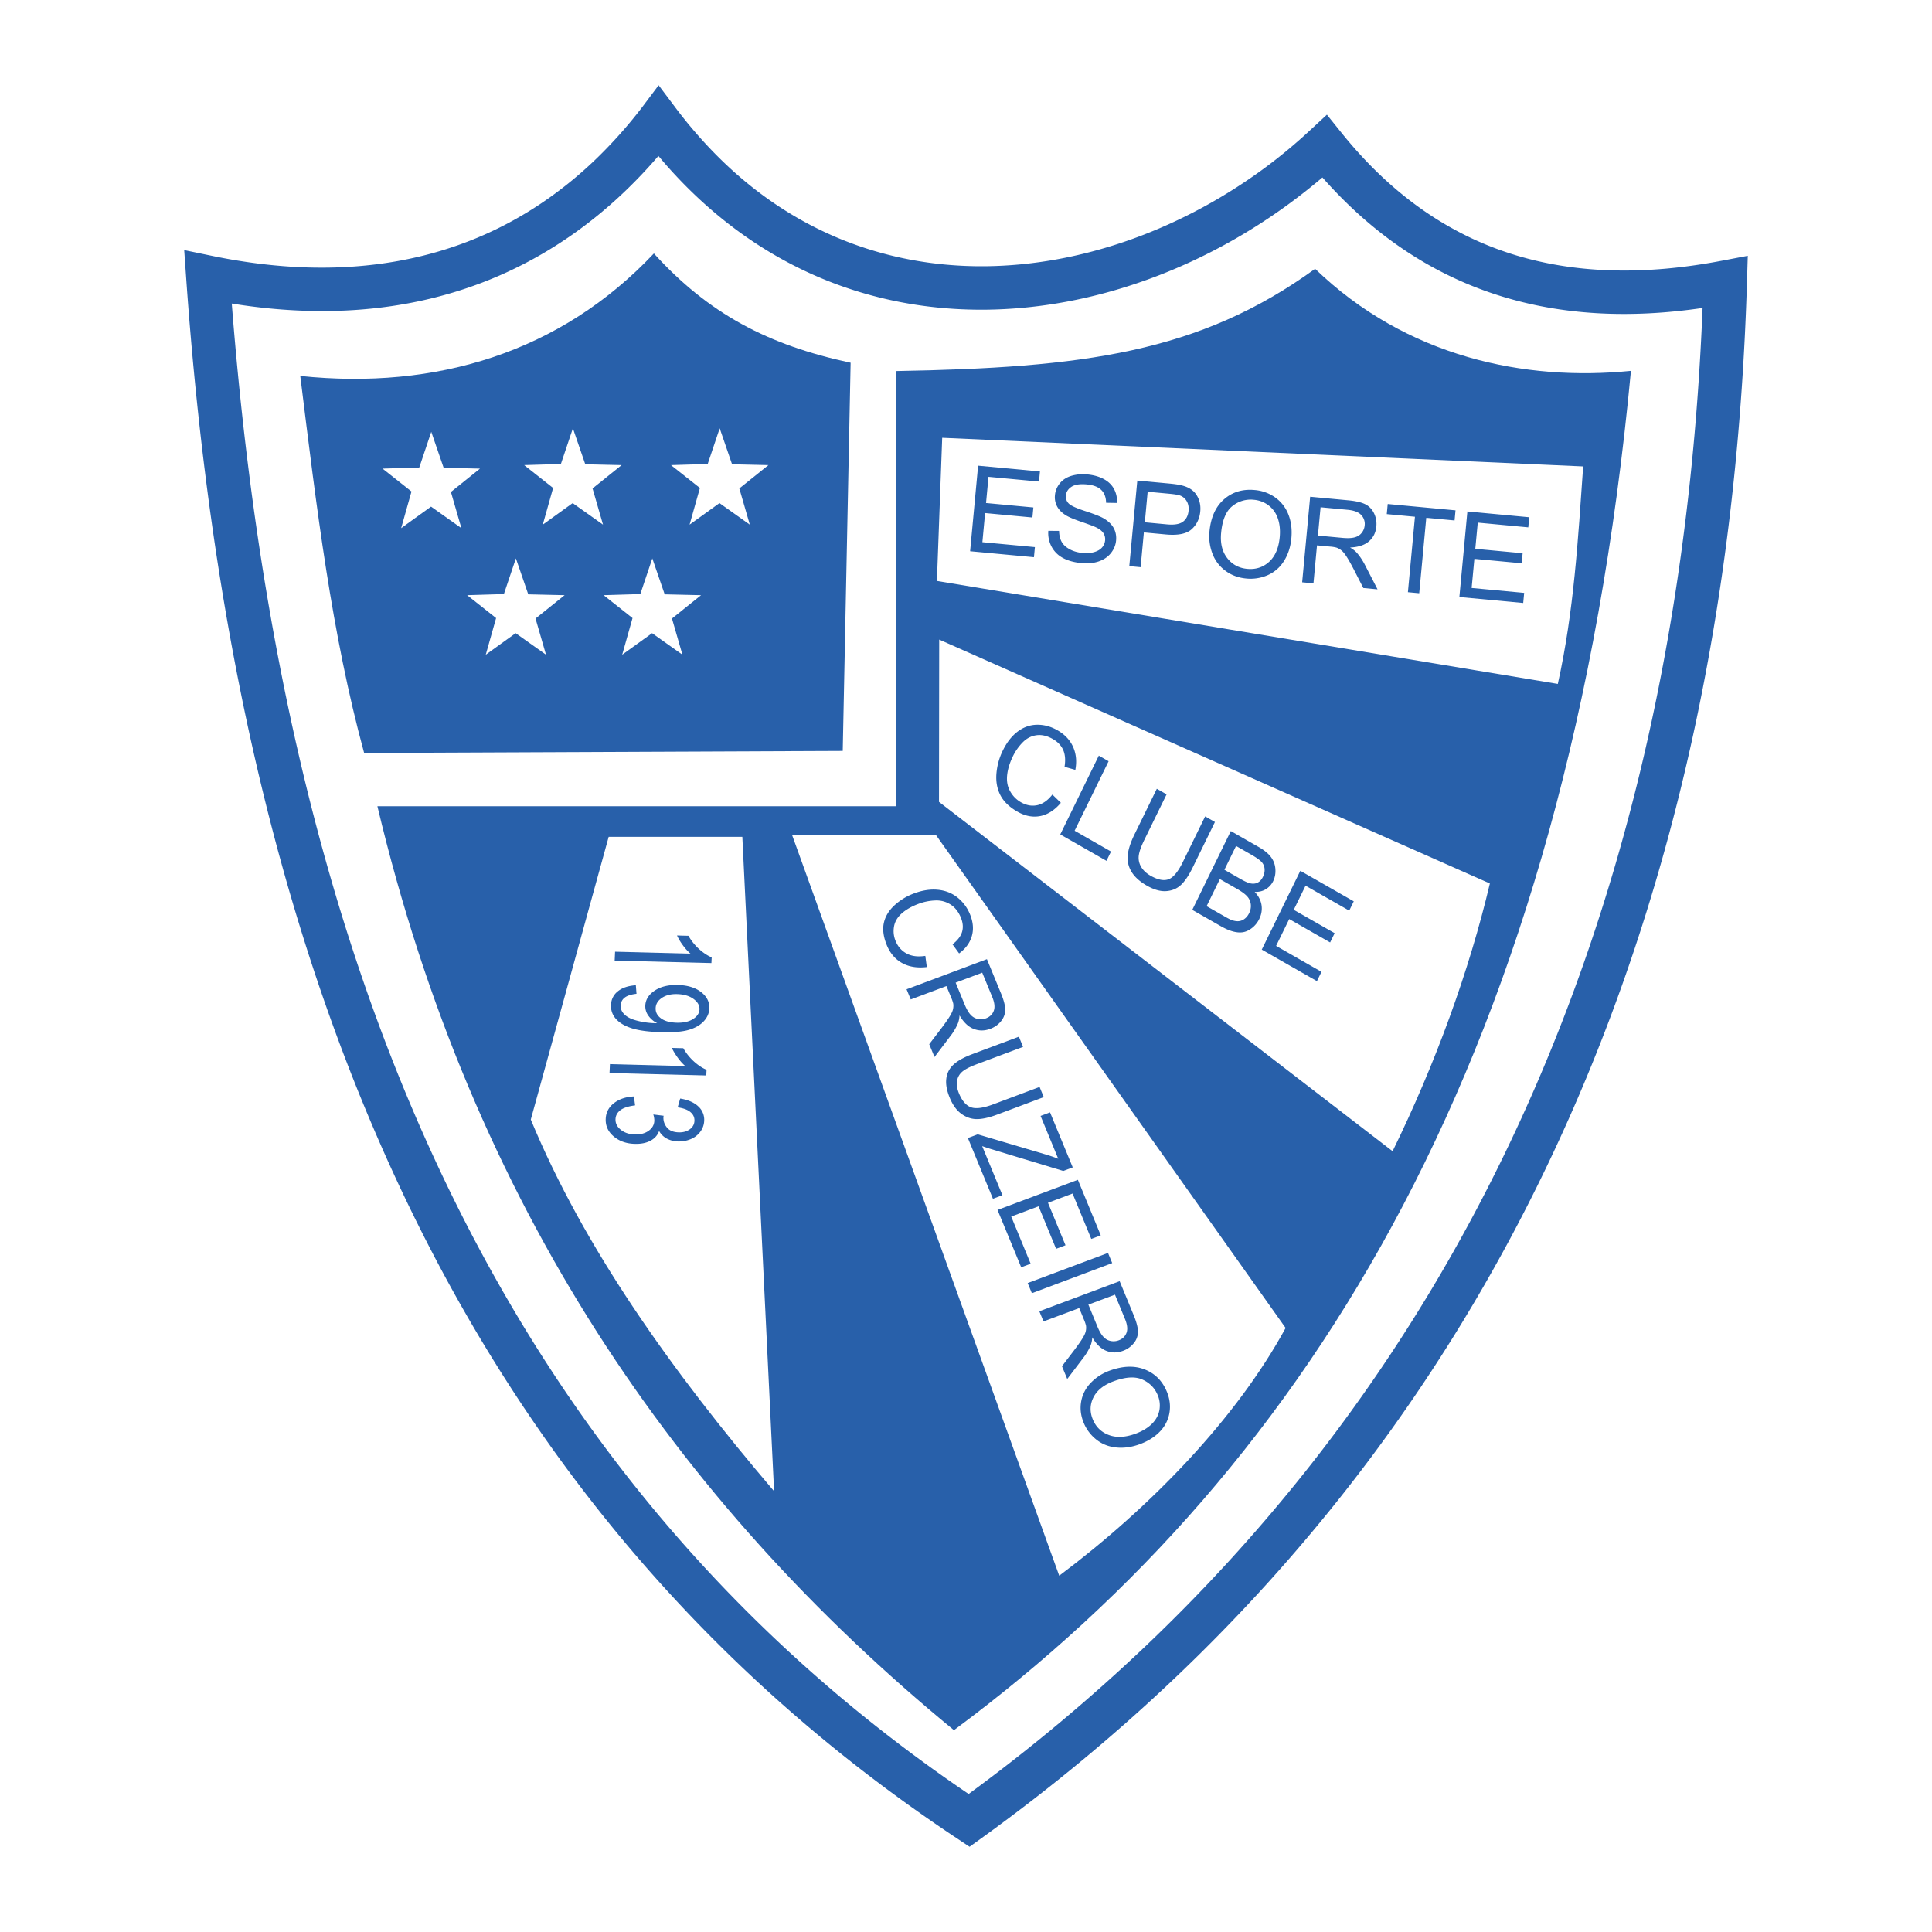
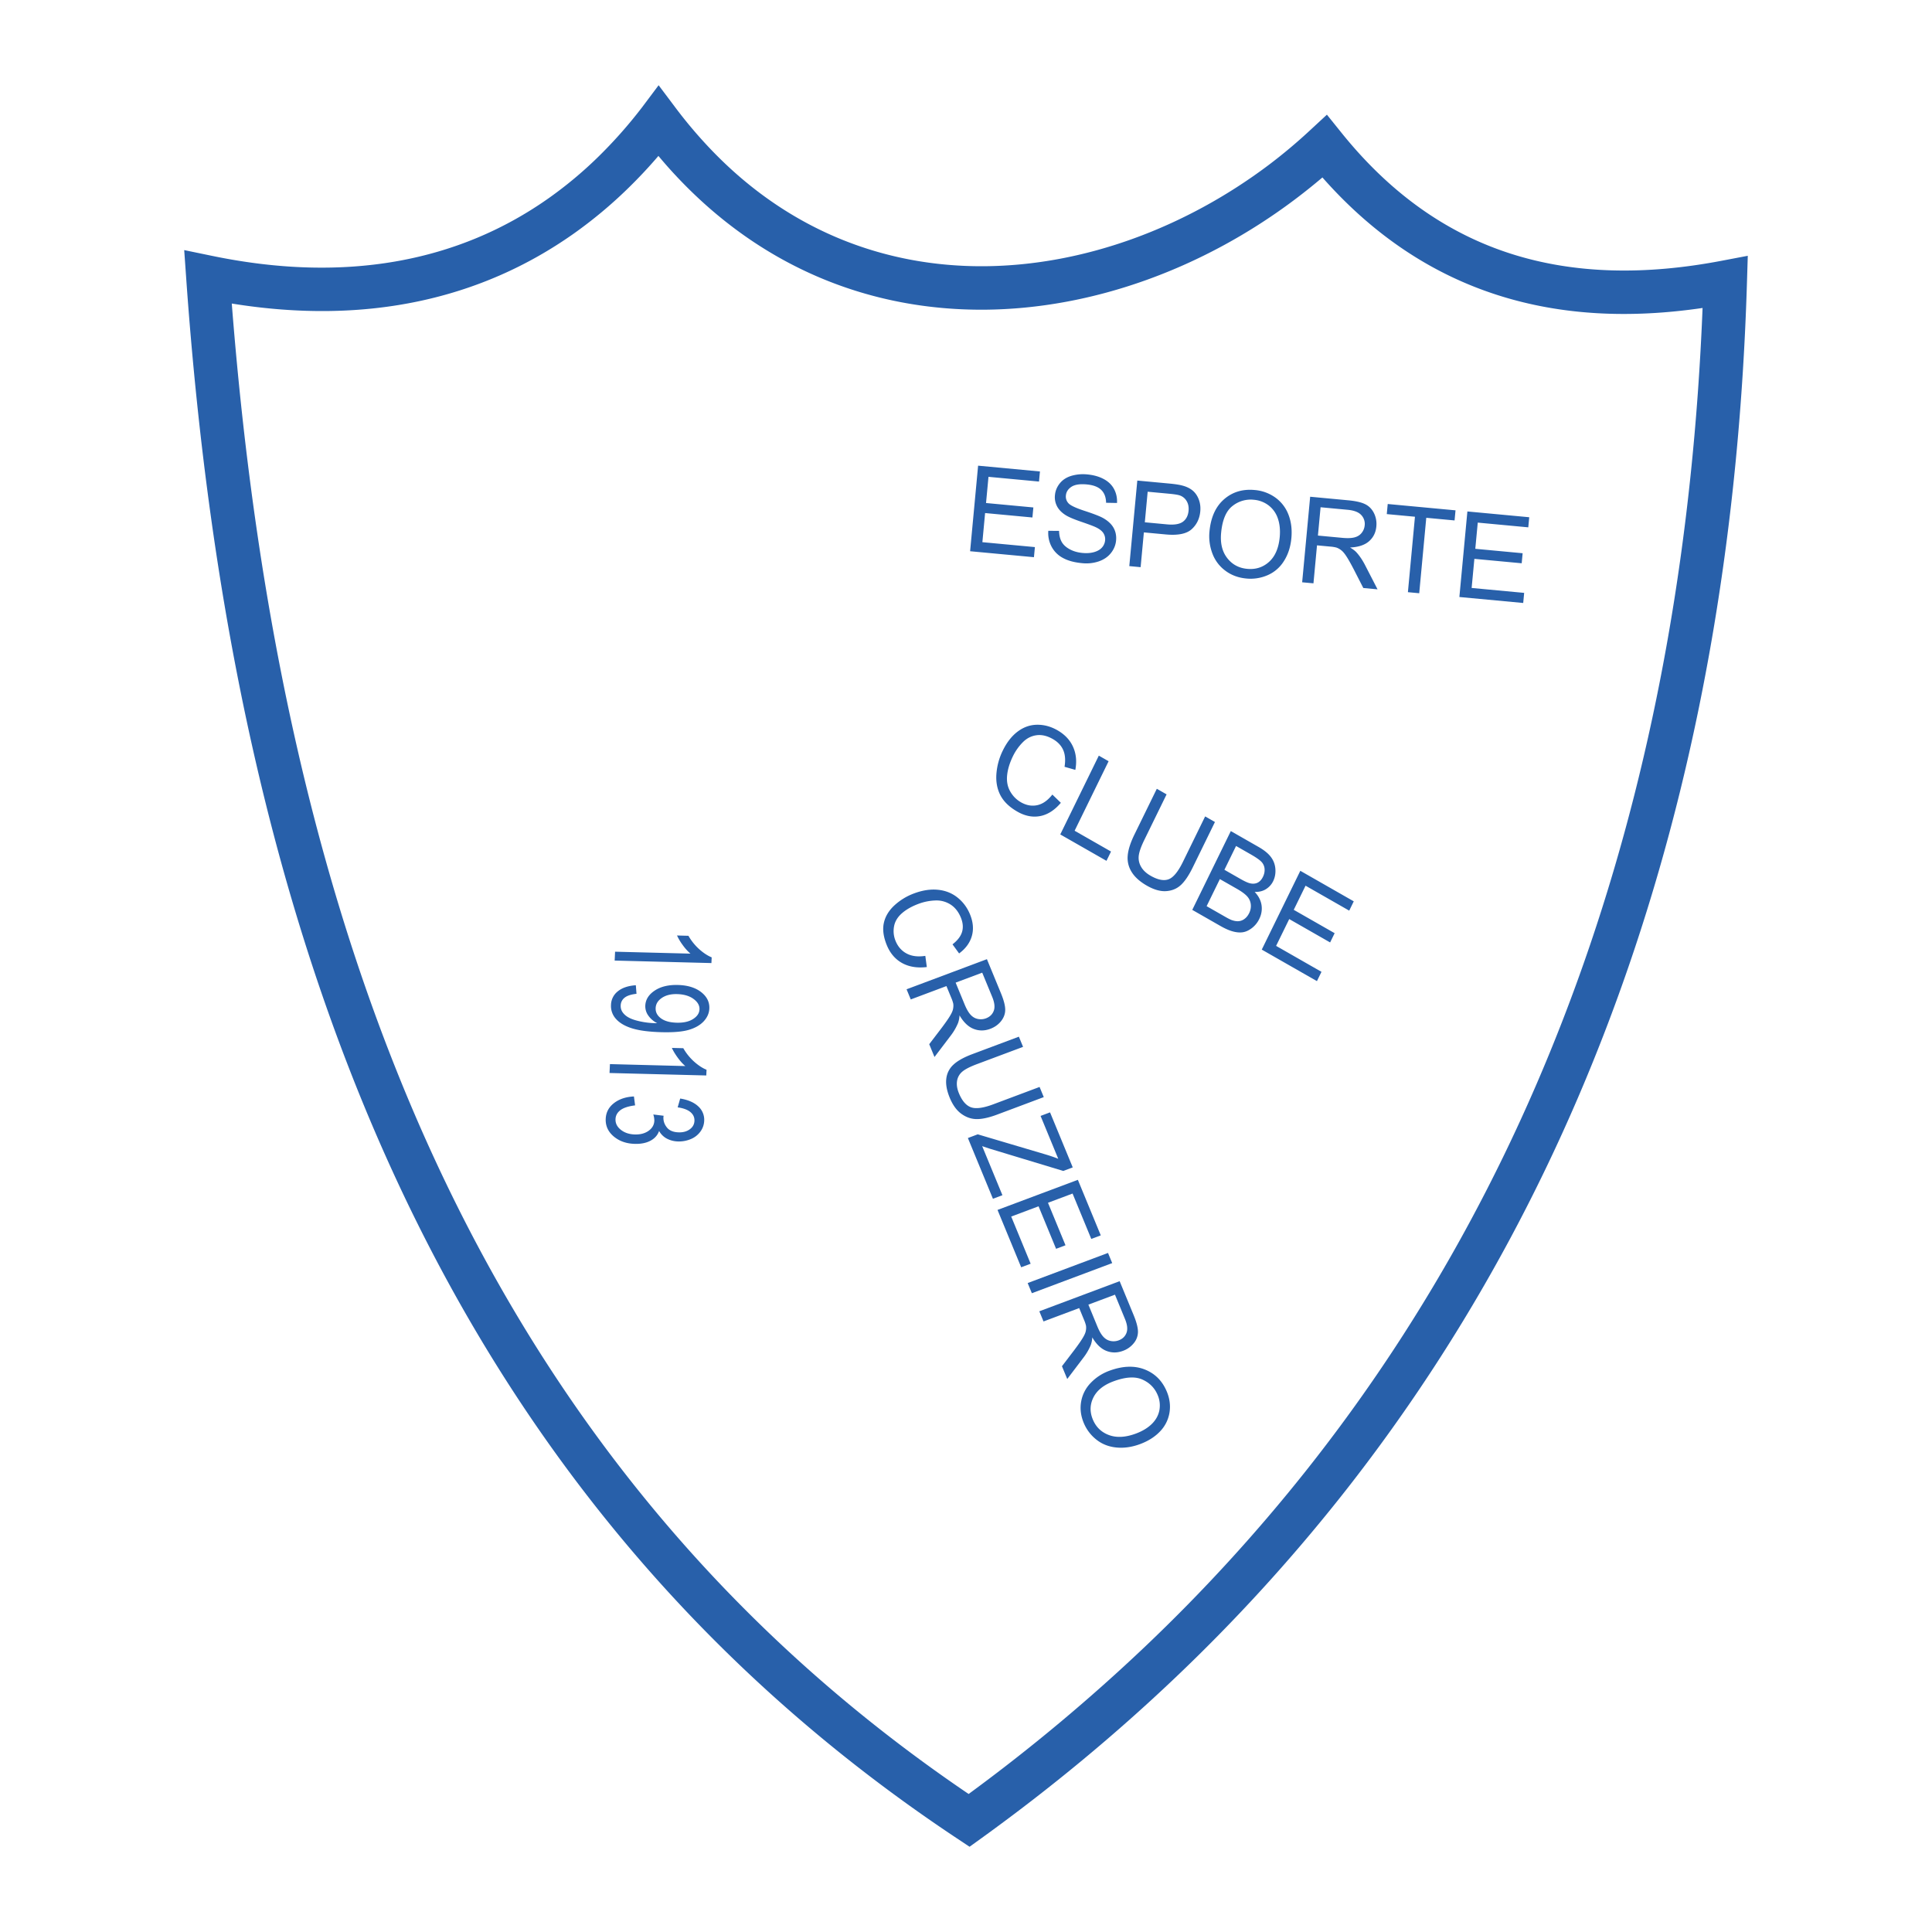
<svg xmlns="http://www.w3.org/2000/svg" width="2500" height="2500" viewBox="0 0 192.756 192.756">
  <path fill-rule="evenodd" clip-rule="evenodd" fill="#fff" d="M0 0h192.756v192.756H0V0z" />
-   <path d="M89.369 37.021V80.44H37.654c9.455 39.731 29.771 69.397 57.52 92.179C131.08 145.977 156.365 104.611 162.719 37c-10.555 1.06-22.363-1.351-31.51-10.181-11.598 8.405-23.205 9.871-41.84 10.202z" fill-rule="evenodd" clip-rule="evenodd" fill="#2860aa" />
  <path d="M65.691 15.556a49.133 49.133 0 0 1-3.073 3.274 44.835 44.835 0 0 1-5.422 4.51c-9.175 6.464-20.562 9.128-34.071 6.944 2.424 31.101 8.529 59.875 20.069 84.993 11.65 25.357 28.86 47.045 53.447 63.709a181.182 181.182 0 0 0 17.606-14.707 169.995 169.995 0 0 0 16.033-17.518c24.68-31.08 37.758-70.228 39.586-116.035-7.262 1.067-14.082.74-20.373-1.261-6.484-2.062-12.371-5.883-17.555-11.761a60.001 60.001 0 0 1-2.803 2.238c-8.971 6.738-19.955 10.875-30.908 10.956-11.059.081-22.067-3.942-30.954-13.54a45.587 45.587 0 0 1-1.582-1.802zm-6.089.174a46.279 46.279 0 0 0 4.397-4.946l.001.001 1.711-2.281 1.729 2.301a45.944 45.944 0 0 0 3.017 3.606c7.975 8.613 17.844 12.223 27.751 12.15 10.012-.073 20.084-3.878 28.334-10.075a52.436 52.436 0 0 0 4.143-3.47l1.701-1.575 1.459 1.812c4.961 6.167 10.648 10.074 16.951 12.078 6.35 2.02 13.369 2.131 20.932.693l2.648-.504-.082 2.689c-1.453 47.886-14.869 88.805-40.627 121.245a174.049 174.049 0 0 1-16.441 17.957c-5.938 5.646-12.354 10.965-19.25 15.945l-.027.02-1.216.875-1.24-.824c-25.965-17.246-44.055-39.852-56.231-66.355-12.138-26.419-18.379-56.654-20.682-89.27l-.201-2.849 2.801.579c13.488 2.788 24.69.493 33.525-5.732a40.484 40.484 0 0 0 4.897-4.07z" fill="#2860aa" />
-   <path d="M29.958 37.509c1.645 13.274 3.115 25.647 6.371 37.613l47.751-.203.787-38.729c-8.268-1.766-14.176-4.899-19.629-10.903-9.322 9.888-21.735 13.634-35.28 12.222z" fill-rule="evenodd" clip-rule="evenodd" fill="#2860aa" />
  <path d="M94.003 43.679l63.95 2.856c-.508 7.233-.92 14.466-2.529 21.699L93.476 57.961l.527-14.282zM79.016 83.279l26.662 73.928c9.168-6.877 17.684-15.699 22.588-24.715L93.358 83.279H79.016zM60.728 83.492l-7.771 28.206c5.292 12.762 14.005 25.033 24.274 37.082l-3.167-65.288H60.728zM43.029 43.084l1.234 3.587 3.627.083-2.902 2.328 1.045 3.61-3.028-2.148-2.981 2.148 1.031-3.655-2.888-2.283 3.665-.111 1.197-3.559zM51.47 55.711l1.234 3.587 3.627.083-2.902 2.328 1.045 3.61-3.028-2.148-2.981 2.148 1.031-3.655-2.887-2.283 3.664-.111 1.197-3.559zM65.082 55.711l1.234 3.587 3.627.083-2.901 2.328 1.044 3.61-3.027-2.148-2.981 2.148 1.03-3.655-2.887-2.283 3.664-.111 1.197-3.559zM57.158 42.734l1.234 3.587 3.627.083-2.901 2.328 1.044 3.61-3.028-2.148-2.981 2.148 1.031-3.656-2.887-2.282 3.664-.112 1.197-3.558zM71.804 42.734l1.234 3.587 3.627.083-2.902 2.328 1.045 3.61-3.027-2.148-2.982 2.148 1.031-3.656-2.887-2.282 3.664-.112 1.197-3.558zM93.704 63.811l54.94 24.336c-2.062 8.722-5.436 17.99-9.705 26.71L93.683 80.004l.021-16.193z" fill-rule="evenodd" clip-rule="evenodd" fill="#fff" />
  <path d="M96.788 54.996l.798-8.536 6.17.578-.094 1.007-5.041-.472-.244 2.613 4.721.442-.094 1.001-4.721-.442-.271 2.906 5.24.49-.096 1.008-6.368-.595zm7.802-2.037l1.074.006c.01.432.094.792.254 1.084.158.292.424.539.795.744.373.205.803.33 1.287.375.432.041.816.012 1.158-.084.342-.099.605-.25.787-.458a1.24 1.24 0 0 0 .311-.708 1.113 1.113 0 0 0-.168-.723c-.137-.215-.377-.406-.721-.575-.223-.11-.715-.297-1.482-.559-.764-.262-1.299-.49-1.598-.687-.387-.251-.666-.546-.836-.88a1.955 1.955 0 0 1-.199-1.091c.039-.429.199-.821.479-1.172.279-.353.664-.603 1.15-.754a4.145 4.145 0 0 1 1.594-.144c.633.059 1.18.212 1.646.463.463.248.807.582 1.031 1.002.221.419.32.882.293 1.384l-1.09-.02c-.01-.544-.168-.972-.479-1.277-.311-.308-.793-.491-1.447-.553-.684-.064-1.193.015-1.531.235-.334.222-.52.509-.553.86a.972.972 0 0 0 .262.789c.199.219.746.475 1.646.767.898.295 1.512.535 1.838.722.475.277.816.602 1.02.974.203.374.283.79.24 1.247-.043.455-.211.87-.51 1.248-.297.377-.701.654-1.209.833a3.924 3.924 0 0 1-1.674.18c-.773-.072-1.41-.244-1.91-.52a2.72 2.72 0 0 1-1.135-1.131 2.89 2.89 0 0 1-.323-1.577zm8.08 3.522l.799-8.536 3.219.301c.566.053.998.121 1.291.203.412.109.752.275 1.018.499.264.221.467.519.607.887.139.37.188.765.148 1.188-.068.726-.355 1.32-.863 1.78-.51.458-1.369.631-2.574.519l-2.191-.205-.324 3.47-1.13-.106zm1.549-4.372l2.207.207c.729.068 1.26-.019 1.592-.262.332-.244.52-.611.566-1.104.033-.358-.027-.672-.184-.944a1.271 1.271 0 0 0-.668-.569c-.186-.067-.533-.126-1.045-.174l-2.184-.204-.284 3.05zm6.449.927c.133-1.417.615-2.49 1.453-3.22.836-.73 1.855-1.04 3.059-.927a4.11 4.11 0 0 1 2.078.764 3.732 3.732 0 0 1 1.299 1.711c.27.703.363 1.483.283 2.335-.082.867-.326 1.625-.74 2.274a3.597 3.597 0 0 1-1.629 1.413 4.265 4.265 0 0 1-2.123.333c-.805-.075-1.504-.335-2.1-.784a3.754 3.754 0 0 1-1.291-1.724 4.843 4.843 0 0 1-.289-2.175zm1.164.127c-.098 1.029.104 1.864.602 2.508.498.645 1.164 1.005 1.998 1.083.852.08 1.578-.153 2.184-.7.604-.546.959-1.37 1.062-2.468.064-.694.002-1.311-.184-1.852a2.725 2.725 0 0 0-.916-1.303 2.813 2.813 0 0 0-1.482-.569 2.899 2.899 0 0 0-2.143.631c-.627.494-1.002 1.385-1.121 2.67zm8.084 4.932l.799-8.536 3.783.354c.762.071 1.332.203 1.713.393s.672.49.875.899c.199.412.277.852.232 1.321-.057.606-.299 1.097-.73 1.475-.43.378-1.062.586-1.891.623.287.171.5.333.641.489.303.333.578.742.832 1.223l1.268 2.462-1.42-.133-.963-1.882c-.283-.542-.518-.96-.707-1.251-.188-.292-.361-.501-.52-.624a1.71 1.71 0 0 0-.492-.277 3.527 3.527 0 0 0-.627-.099l-1.311-.123-.354 3.79-1.128-.104zm1.574-4.662l2.43.227c.514.049.924.033 1.225-.047.303-.08.539-.23.711-.451.174-.22.273-.468.299-.744a1.277 1.277 0 0 0-.346-1.037c-.268-.288-.719-.46-1.354-.519l-2.701-.253-.264 2.824zm8.977 5.649l.703-7.528-2.811-.263.094-1.007 6.764.632-.094 1.008-2.824-.264-.703 7.527-1.129-.105zm5.135.48l.799-8.535 6.17.577-.094 1.008-5.041-.472-.246 2.613 4.723.442-.094 1.001-4.721-.441-.273 2.905 5.24.49-.094 1.008-6.369-.596zM104.994 79.274l.848.822c-.621.736-1.309 1.177-2.061 1.324-.752.144-1.51-.003-2.279-.443-.795-.455-1.355-.995-1.686-1.624-.328-.631-.465-1.348-.404-2.149a6.363 6.363 0 0 1 .643-2.332c.4-.818.895-1.448 1.486-1.89.592-.442 1.236-.667 1.934-.673.695-.008 1.369.175 2.02.547.738.422 1.26.976 1.568 1.665.307.688.381 1.451.223 2.29l-1.076-.307c.107-.671.064-1.228-.135-1.676-.197-.447-.541-.811-1.035-1.094-.568-.324-1.109-.449-1.633-.378-.523.073-.98.309-1.373.71a5.207 5.207 0 0 0-.971 1.376c-.326.67-.521 1.304-.582 1.908-.061.603.039 1.138.305 1.606s.623.829 1.072 1.086c.547.312 1.092.407 1.635.289.544-.12 1.044-.473 1.501-1.057zm.789 3.978l3.846-7.862.977.558-3.391 6.935 3.631 2.075-.453.928-4.61-2.634zm14.455-1.798l.977.558-2.221 4.543c-.387.789-.777 1.369-1.174 1.738-.395.368-.883.573-1.463.614-.58.042-1.225-.141-1.936-.547-.689-.395-1.195-.845-1.508-1.35a2.606 2.606 0 0 1-.402-1.64c.047-.589.273-1.297.682-2.13l2.223-4.544.975.558-2.219 4.538c-.334.683-.521 1.22-.561 1.61-.039.392.045.758.248 1.099.203.341.516.632.936.872.717.41 1.314.528 1.789.355.475-.172.953-.751 1.436-1.738l2.218-4.536zm-1.285 9.325l3.846-7.862 2.768 1.582c.564.322.977.661 1.238 1.012.264.354.41.752.441 1.193.031.439-.041.841-.219 1.204a1.91 1.91 0 0 1-.721.801c-.314.199-.691.291-1.127.277.379.394.604.827.682 1.3.074.474.002.94-.223 1.397a2.52 2.52 0 0 1-.723.901c-.301.233-.6.374-.898.423s-.631.023-.996-.073c-.367-.097-.785-.279-1.256-.548l-2.812-1.607zm3.207-4l1.596.912c.43.246.756.393.975.44.285.062.537.039.752-.072s.391-.304.523-.578c.127-.26.182-.524.162-.789a1.138 1.138 0 0 0-.303-.696c-.184-.198-.539-.448-1.07-.751l-1.473-.842-1.162 2.376zm-1.775 3.63l1.836 1.049c.314.181.543.294.682.343.246.085.469.121.67.106a1.12 1.12 0 0 0 .584-.223c.191-.137.348-.329.471-.579.143-.293.197-.588.162-.886a1.397 1.397 0 0 0-.363-.791c-.207-.229-.547-.479-1.014-.747l-1.707-.974-1.321 2.702zm5.502 4.333l3.846-7.862 5.332 3.047-.453.928-4.357-2.489-1.178 2.407 4.08 2.331-.451.923-4.08-2.332-1.309 2.676 4.527 2.588-.453.928-5.504-3.145zM92.319 95.367l.15 1.116c-.958.113-1.78-.021-2.466-.4-.685-.382-1.191-.971-1.521-1.771-.34-.826-.442-1.563-.304-2.212.139-.65.486-1.235 1.041-1.755a5.918 5.918 0 0 1 1.982-1.211c.834-.312 1.625-.434 2.372-.361s1.398.329 1.954.772c.554.441.97 1 1.249 1.677.315.767.378 1.488.185 2.164s-.615 1.255-1.271 1.738l-.658-.906c.51-.397.828-.812.955-1.252.128-.438.086-.912-.126-1.426-.243-.589-.593-1.024-1.051-1.311a2.6 2.6 0 0 0-1.534-.387 5.312 5.312 0 0 0-1.637.335c-.683.256-1.238.573-1.669.953-.429.381-.688.818-.774 1.314s-.033.977.16 1.444c.234.567.604.983 1.107 1.25.506.267 1.125.342 1.856.229zm-1.87 3.334l8.016-3.004 1.4 3.399c.281.684.424 1.23.426 1.639s-.135.789-.41 1.139c-.277.35-.637.605-1.078.771-.568.213-1.119.217-1.654.01-.535-.205-1.008-.656-1.417-1.352a2.647 2.647 0 0 1-.147.762 5.623 5.623 0 0 1-.718 1.242l-1.632 2.15-.526-1.277 1.25-1.639c.357-.477.626-.859.8-1.146.177-.287.286-.525.324-.715.04-.191.048-.371.024-.543a3.434 3.434 0 0 0-.196-.58l-.485-1.176-3.559 1.334-.418-1.014zm4.895-.664l.899 2.182c.19.461.391.807.599 1.029.208.225.451.363.728.416.275.053.543.031.801-.066.379-.143.637-.389.773-.744.137-.354.086-.816-.148-1.385l-1-2.426-2.652.994zm8.375 10.408l.418 1.014-4.631 1.736c-.805.303-1.48.455-2.027.457-.545.002-1.059-.166-1.543-.512-.486-.342-.879-.883-1.184-1.623-.295-.717-.41-1.354-.338-1.906a2.22 2.22 0 0 1 .72-1.398c.41-.381 1.038-.729 1.886-1.047l4.633-1.736.418 1.016-4.627 1.732c-.695.262-1.183.516-1.46.762a1.5 1.5 0 0 0-.501.924c-.055.369.008.771.188 1.207.307.746.704 1.213 1.189 1.396.483.184 1.229.088 2.235-.289l4.624-1.733zm-7.153 5.096l.983-.369 6.754 2.002c.48.143.906.289 1.279.439l-1.764-4.277.945-.355 2.264 5.49-.945.355-7.334-2.221-.756-.254 2.02 4.895-.947.355-2.499-6.06zm2.957 7.174l8.016-3.004 2.285 5.543-.947.354-1.867-4.527-2.453.92 1.748 4.24-.939.354-1.748-4.242-2.729 1.023 1.939 4.707-.945.354-2.36-5.722zm3.008 7.295l8.016-3.004.418 1.014-8.016 3.004-.418-1.014zm1.162 2.818l8.014-3.004 1.402 3.398c.281.684.422 1.23.426 1.639a1.79 1.79 0 0 1-.41 1.139 2.43 2.43 0 0 1-1.078.771c-.57.213-1.119.217-1.654.01-.535-.205-1.008-.656-1.418-1.352a2.67 2.67 0 0 1-.146.762 5.63 5.63 0 0 1-.719 1.242l-1.631 2.15-.527-1.275 1.252-1.641c.355-.475.625-.857.799-1.146.178-.287.287-.525.324-.715.041-.189.049-.369.023-.543a3.407 3.407 0 0 0-.195-.58l-.484-1.176-3.559 1.334-.419-1.013zm4.895-.664l.898 2.182c.191.463.391.807.6 1.029.209.225.451.363.727.416.277.053.543.031.803-.066.379-.141.637-.389.773-.744.135-.354.086-.814-.15-1.385l-.998-2.426-2.653.994zm2.062 6.609c1.33-.498 2.514-.547 3.547-.146 1.033.402 1.773 1.143 2.221 2.225.291.707.377 1.412.258 2.111a3.506 3.506 0 0 1-.943 1.855c-.508.533-1.166.951-1.967 1.252-.812.305-1.605.422-2.375.348-.771-.074-1.439-.336-2.006-.787a4.132 4.132 0 0 1-1.264-1.676c-.297-.723-.381-1.436-.25-2.141a3.543 3.543 0 0 1 .961-1.852 4.862 4.862 0 0 1 1.818-1.189zm.414 1.053c-.965.363-1.623.895-1.975 1.6-.352.707-.371 1.434-.062 2.184.314.764.854 1.287 1.617 1.568.766.283 1.664.232 2.697-.154.65-.244 1.176-.564 1.576-.957.4-.395.65-.844.752-1.35a2.614 2.614 0 0 0-.162-1.518c-.297-.719-.809-1.24-1.539-1.564-.728-.324-1.697-.26-2.904.191zM61.326 95.836l.04-.885 7.52.193a4.81 4.81 0 0 1-.774-.86 5.284 5.284 0 0 1-.566-.95l1.139.03c.289.504.645.947 1.068 1.33.427.381.842.656 1.251.821l-.026.57-9.652-.249zm2.112 2.461l.066.855c-.536.059-.93.186-1.181.383a1.007 1.007 0 0 0-.396.773c-.013.273.06.514.218.723.156.209.37.383.642.521.271.141.642.26 1.108.359a7.774 7.774 0 0 0 1.673.172 2.383 2.383 0 0 1-.88-.75 1.583 1.583 0 0 1-.306-1.006c.028-.598.339-1.096.936-1.494.596-.398 1.364-.586 2.308-.562.976.025 1.75.262 2.325.709.575.447.849.996.819 1.645-.021.471-.211.895-.564 1.275-.354.379-.848.662-1.48.848-.631.186-1.538.264-2.719.234-1.226-.033-2.2-.156-2.92-.375-.718-.221-1.257-.533-1.62-.938a1.901 1.901 0 0 1-.507-1.406 1.77 1.77 0 0 1 .69-1.367c.432-.347 1.028-.546 1.788-.599zm4.078 3.738c.676.018 1.221-.104 1.63-.365.411-.262.625-.58.642-.961.018-.395-.182-.742-.596-1.045-.416-.305-.964-.465-1.645-.482-.613-.016-1.116.111-1.512.379s-.602.604-.62 1.01c-.019.412.156.752.527 1.027s.895.42 1.574.437zm-6.703 5.018l.041-.887 7.52.195c-.261-.223-.52-.508-.774-.861s-.444-.67-.566-.949l1.139.029c.288.504.645.947 1.068 1.33.426.381.842.656 1.251.82l-.026.57-9.653-.247zm2.435 2.34l.116.891c-.674.084-1.163.246-1.47.48-.307.238-.468.531-.483.883-.02.418.157.775.529 1.072.372.297.842.453 1.41.467.542.014.995-.107 1.358-.363.363-.258.556-.592.575-1.002a1.975 1.975 0 0 0-.104-.629l1.032.127a1.005 1.005 0 0 0-.021.143c-.017.377.1.719.348 1.027.248.311.646.473 1.192.486.432.01.797-.092 1.089-.305.294-.213.451-.492.466-.84.016-.346-.117-.637-.393-.871-.278-.238-.706-.396-1.28-.479l.251-.879c.787.127 1.389.391 1.806.785a1.8 1.8 0 0 1 .588 1.449 1.935 1.935 0 0 1-.388 1.078 2.228 2.228 0 0 1-.957.738 3.057 3.057 0 0 1-1.252.232 2.542 2.542 0 0 1-1.124-.281 1.908 1.908 0 0 1-.778-.764c-.149.424-.438.746-.862.973-.423.225-.945.33-1.565.312-.839-.021-1.54-.268-2.103-.742-.563-.475-.828-1.062-.795-1.766.029-.635.304-1.154.826-1.559.523-.404 1.185-.624 1.989-.663z" fill-rule="evenodd" clip-rule="evenodd" fill="#2860aa" />
</svg>